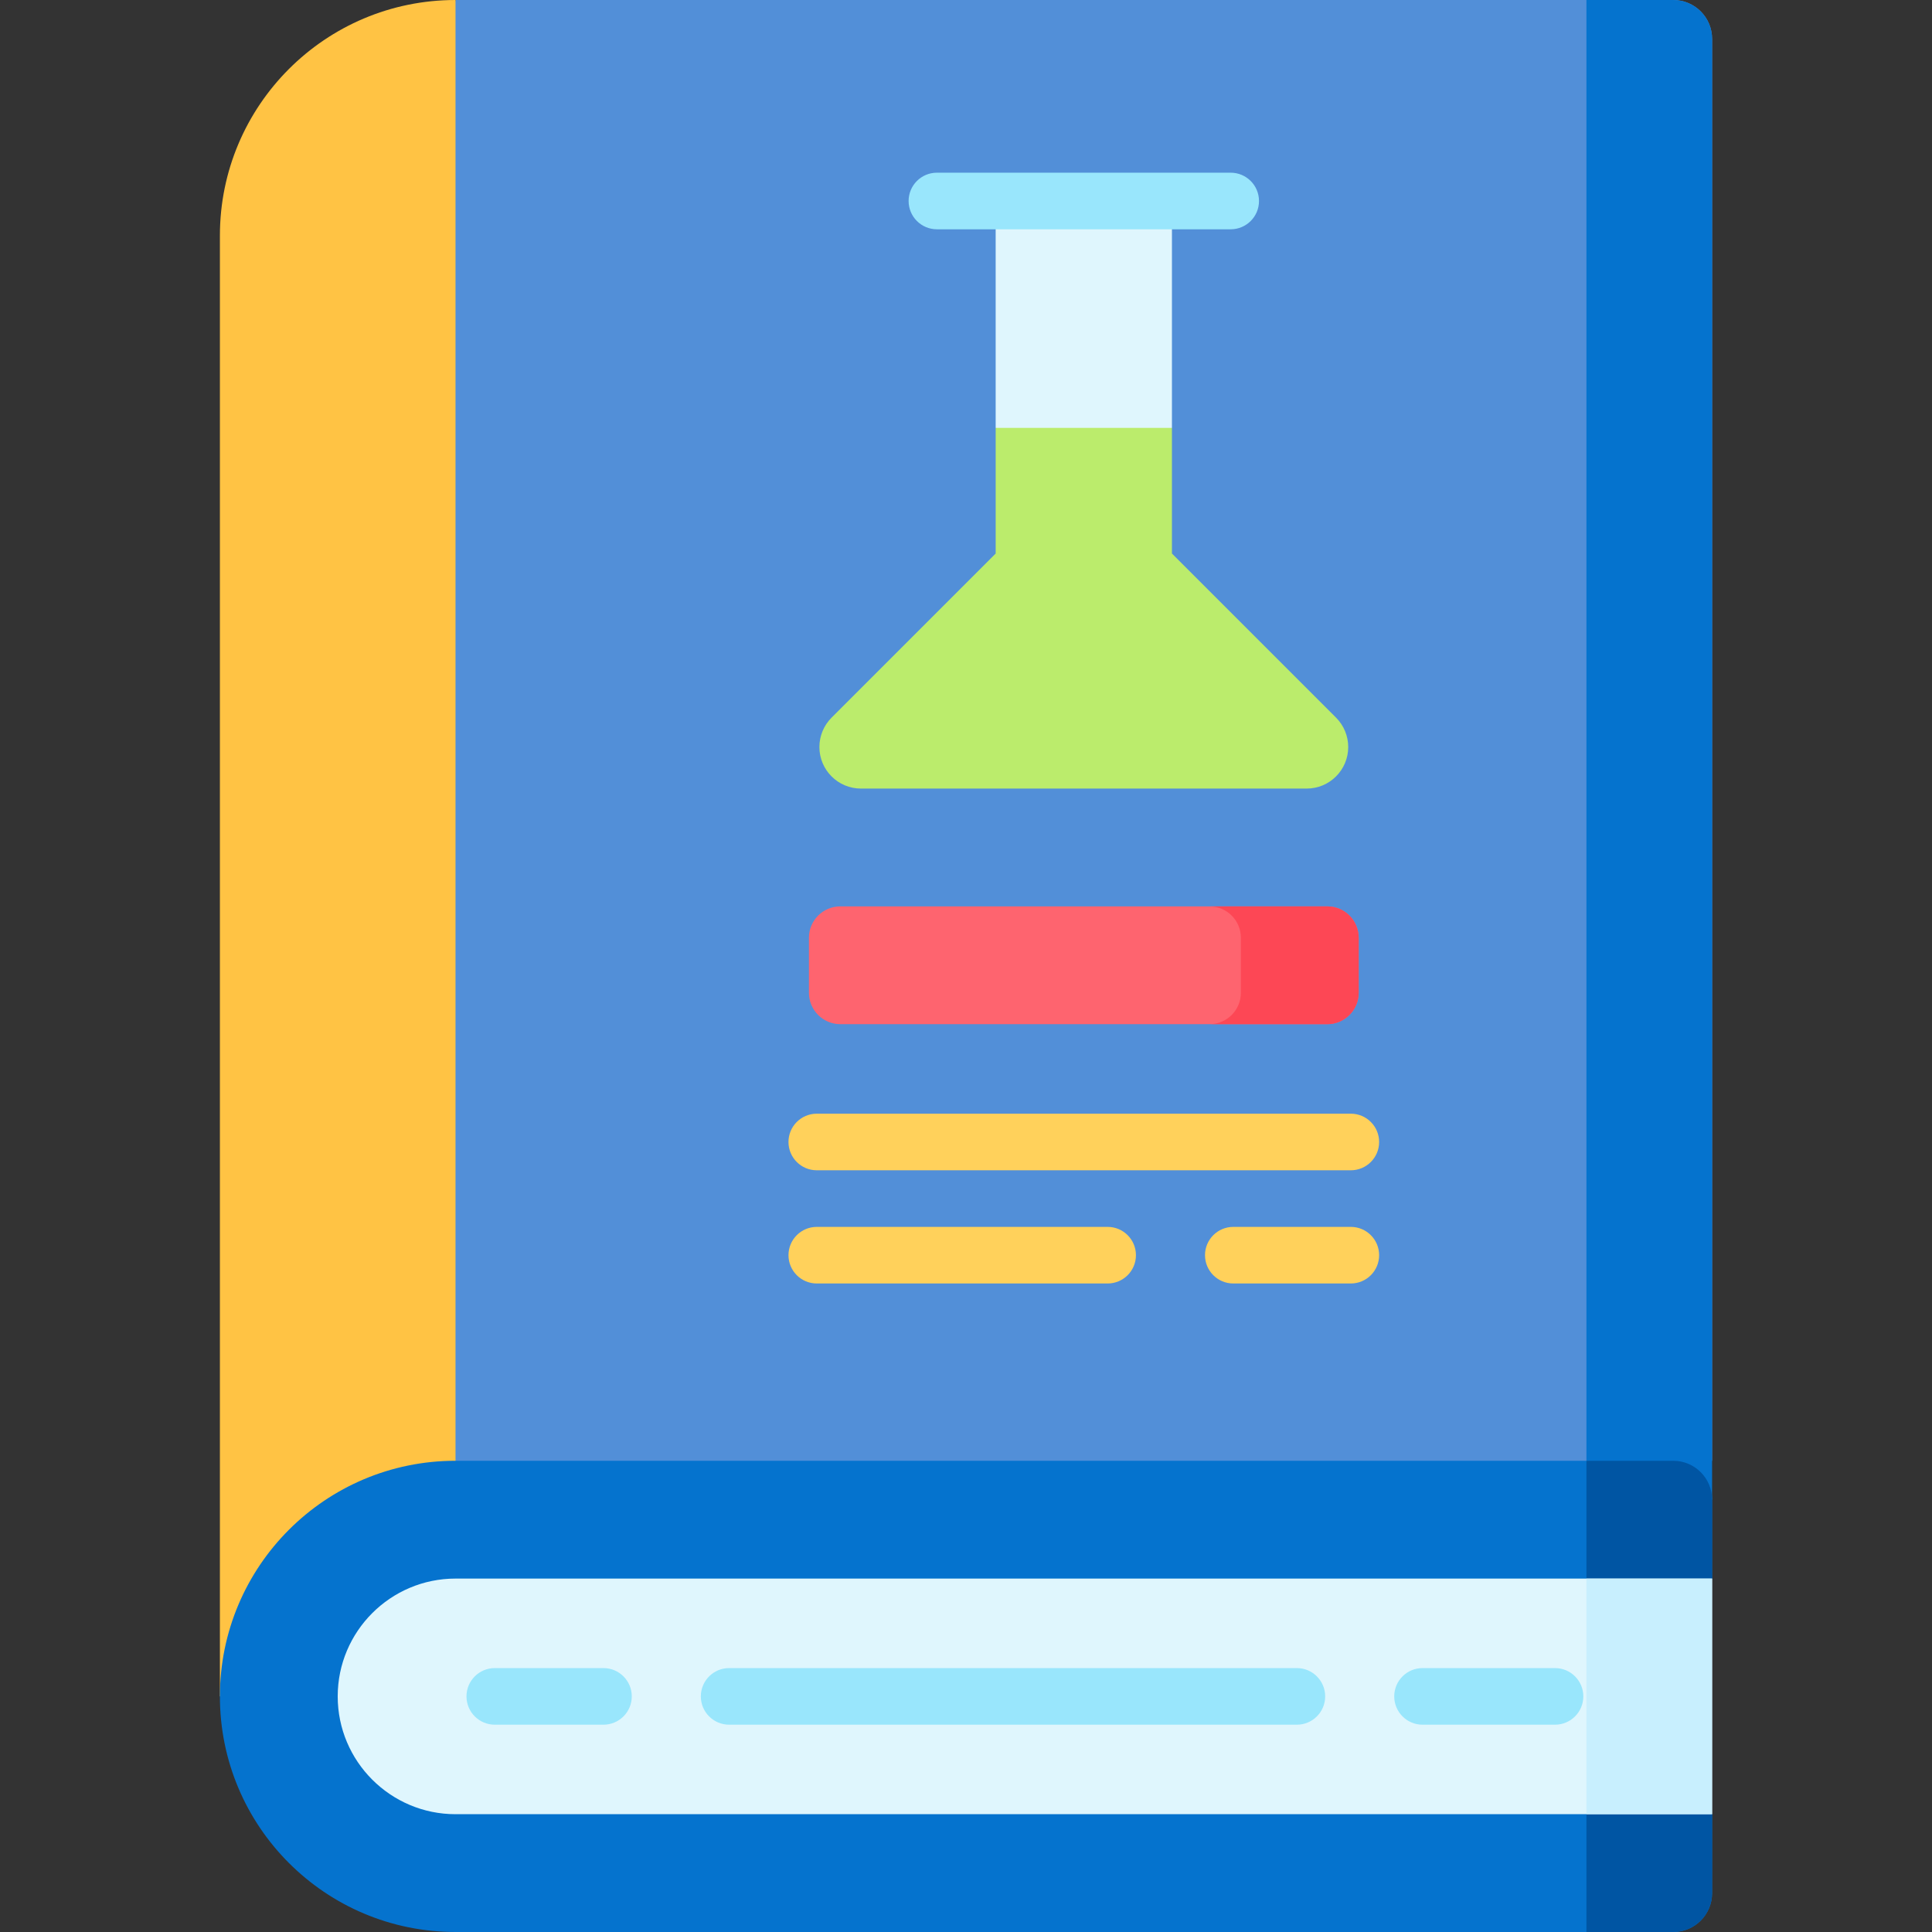
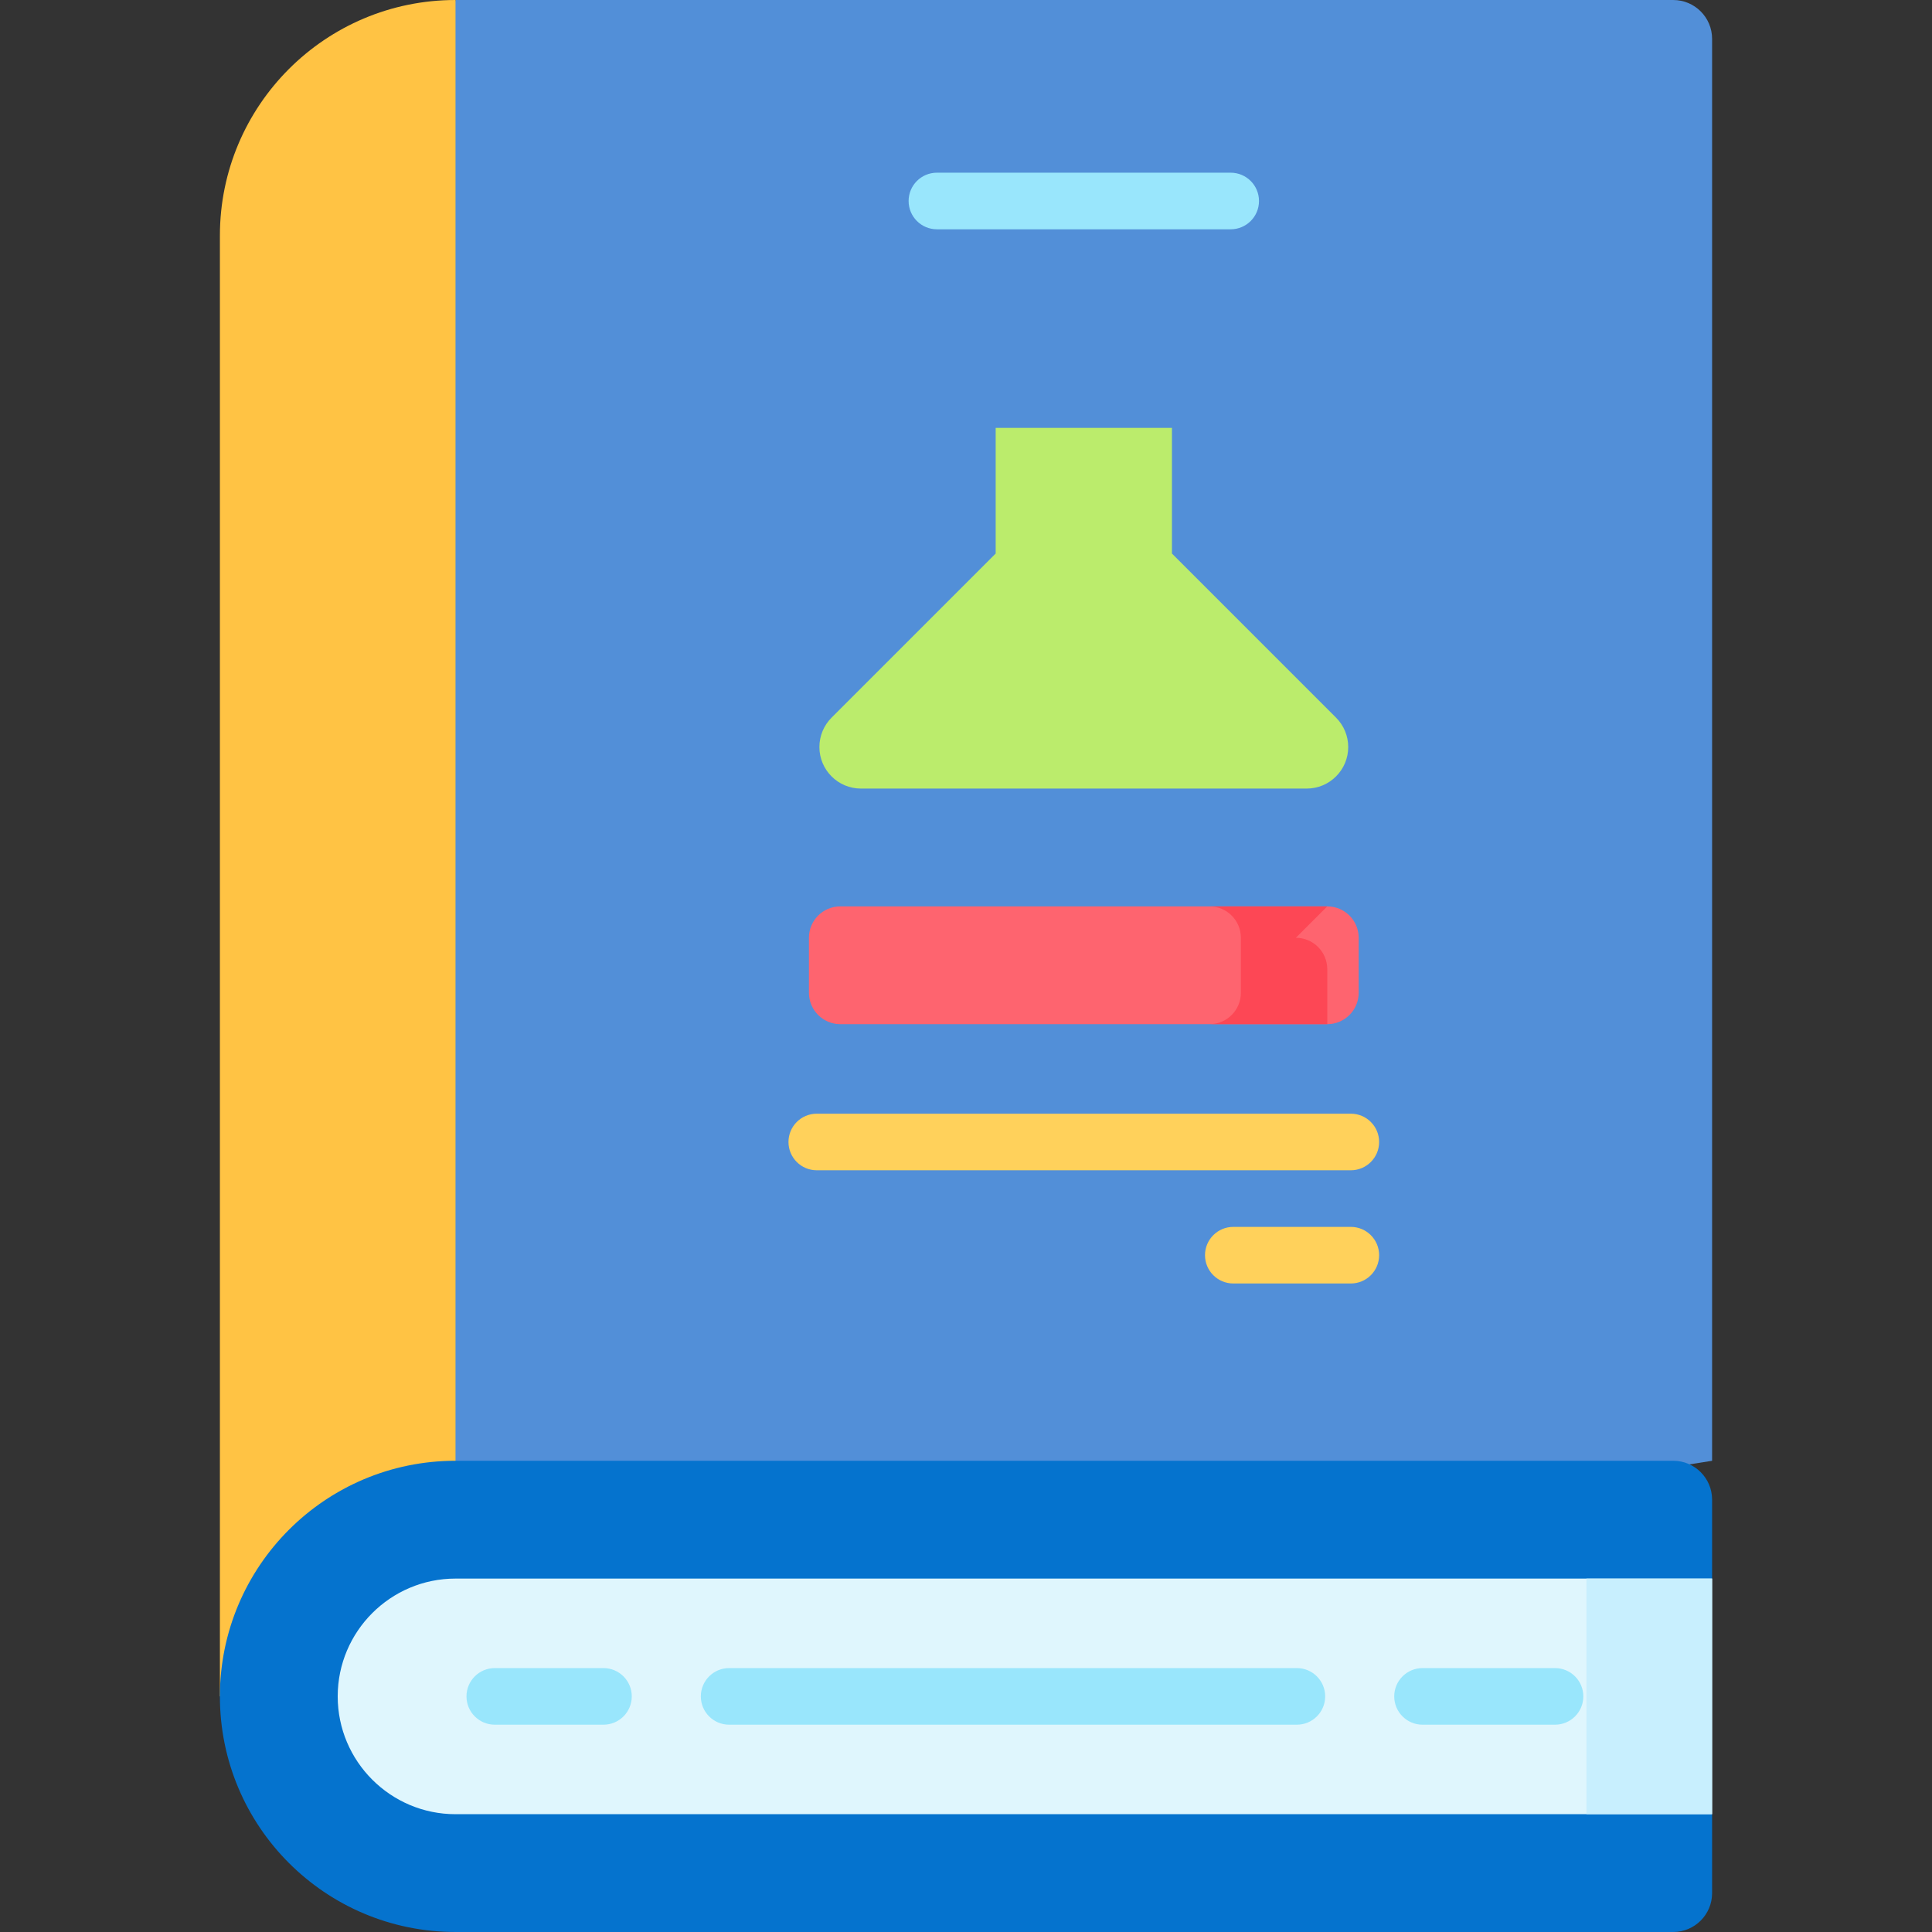
<svg xmlns="http://www.w3.org/2000/svg" id="Capa_1" enable-background="new 0 0 512 512" height="512" viewBox="0 0 512 512" width="512">
  <rect x="0" y="0" width="512" height="512" fill="#333333" stroke="none" />
  <g>
    <g>
      <path d="m443.422 0h-322.707l-40.985 211.966 39.33 227.998 334.664-52.842v-376.82c0-5.69-4.613-10.302-10.302-10.302z" fill="#528fd8" />
    </g>
    <g>
-       <path d="m420.423 0v387.122l33.301 10.302v-387.122c0-5.69-4.612-10.302-10.302-10.302z" fill="#0573ce" />
-     </g>
+       </g>
    <g>
      <path d="m58.276 62.439v387.122h62.439v-449.561c-34.484 0-62.439 27.955-62.439 62.439z" fill="#ffc344" />
    </g>
    <g>
      <path d="m453.723 480.78-20.802-31.22 20.802-31.219v-20.918c0-5.69-4.612-10.302-10.302-10.302h-322.706c-34.484 0-62.439 27.955-62.439 62.439 0 34.484 27.955 62.439 62.439 62.439h322.706c5.69 0 10.302-4.612 10.302-10.302z" fill="#0573ce" />
    </g>
    <g>
-       <path d="m453.723 480.78-20.802-31.22 20.802-31.219v-20.918c0-5.69-4.612-10.302-10.302-10.302h-22.999v124.879h22.999c5.69 0 10.302-4.612 10.302-10.302z" fill="#0055a3" />
-     </g>
+       </g>
    <g>
      <path d="m120.715 480.78c-17.214 0-31.22-14.005-31.22-31.22 0-17.214 14.005-31.22 31.22-31.22h333.008v62.439h-333.008z" fill="#dff6fd" />
    </g>
    <g>
      <path d="m420.423 418.341h33.3v62.439h-33.3z" fill="#c8effe" />
    </g>
    <g>
      <g>
        <g>
-           <path d="m310.577 113.392v-60.127h-46.715v60.127l23.357 11.208z" fill="#dff6fd" />
-         </g>
+           </g>
        <g>
          <path d="m263.862 113.392v33.302l-43.489 43.489c-2.065 2.065-3.225 4.866-3.225 7.786 0 6.081 4.93 11.011 11.011 11.011h118.121c6.081 0 11.011-4.93 11.011-11.011 0-2.92-1.16-5.721-3.225-7.786l-43.49-43.489v-33.302z" fill="#bbec6c" />
        </g>
      </g>
      <g>
        <path d="m351.74 271.418h-129.041c-4.598 0-8.325-3.727-8.325-8.325v-14.569c0-4.598 3.727-8.325 8.325-8.325h129.041c4.598 0 8.325 3.727 8.325 8.325v14.569c0 4.598-3.727 8.325-8.325 8.325z" fill="#fe646f" />
      </g>
      <g>
-         <path d="m351.74 240.199h-31.22c4.598 0 8.325 3.727 8.325 8.325v14.569c0 4.598-3.727 8.325-8.325 8.325h31.22c4.598 0 8.325-3.727 8.325-8.325v-14.569c0-4.598-3.727-8.325-8.325-8.325z" fill="#fd4755" />
+         <path d="m351.74 240.199h-31.22c4.598 0 8.325 3.727 8.325 8.325v14.569c0 4.598-3.727 8.325-8.325 8.325h31.22v-14.569c0-4.598-3.727-8.325-8.325-8.325z" fill="#fd4755" />
      </g>
    </g>
    <g>
      <path d="m412.098 457.061h-35.112c-4.142 0-7.5-3.357-7.5-7.5s3.358-7.5 7.5-7.5h35.112c4.142 0 7.5 3.357 7.5 7.5s-3.358 7.5-7.5 7.5z" fill="#99e6fc" />
    </g>
    <g>
      <path d="m159.927 457.061h-28.805c-4.142 0-7.5-3.357-7.5-7.5s3.358-7.5 7.5-7.5h28.805c4.142 0 7.5 3.357 7.5 7.5s-3.358 7.5-7.5 7.5z" fill="#99e6fc" />
    </g>
    <g>
      <path d="m343.685 457.061h-150.457c-4.142 0-7.5-3.357-7.5-7.5s3.358-7.5 7.5-7.5h150.457c4.142 0 7.5 3.357 7.5 7.5s-3.358 7.5-7.5 7.5z" fill="#99e6fc" />
    </g>
    <g>
      <path d="m326.148 60.765h-77.857c-4.142 0-7.5-3.357-7.5-7.5s3.358-7.5 7.5-7.5h77.857c4.142 0 7.5 3.357 7.5 7.5s-3.358 7.5-7.5 7.5z" fill="#99e6fc" />
    </g>
    <g>
      <g>
        <path d="m357.984 310.138h-141.529c-4.142 0-7.5-3.357-7.5-7.5s3.358-7.5 7.5-7.5h141.529c4.142 0 7.5 3.357 7.5 7.5s-3.358 7.5-7.5 7.5z" fill="#ffd15b" />
      </g>
      <g>
        <path d="m357.984 340.138h-31.147c-4.142 0-7.5-3.357-7.5-7.5s3.358-7.5 7.5-7.5h31.147c4.142 0 7.5 3.357 7.5 7.5s-3.358 7.5-7.5 7.5z" fill="#ffd15b" />
      </g>
      <g>
-         <path d="m293.536 340.138h-77.081c-4.142 0-7.5-3.357-7.5-7.5s3.358-7.5 7.5-7.5h77.081c4.142 0 7.5 3.357 7.5 7.5s-3.358 7.5-7.5 7.5z" fill="#ffd15b" />
-       </g>
+         </g>
    </g>
  </g>
</svg>